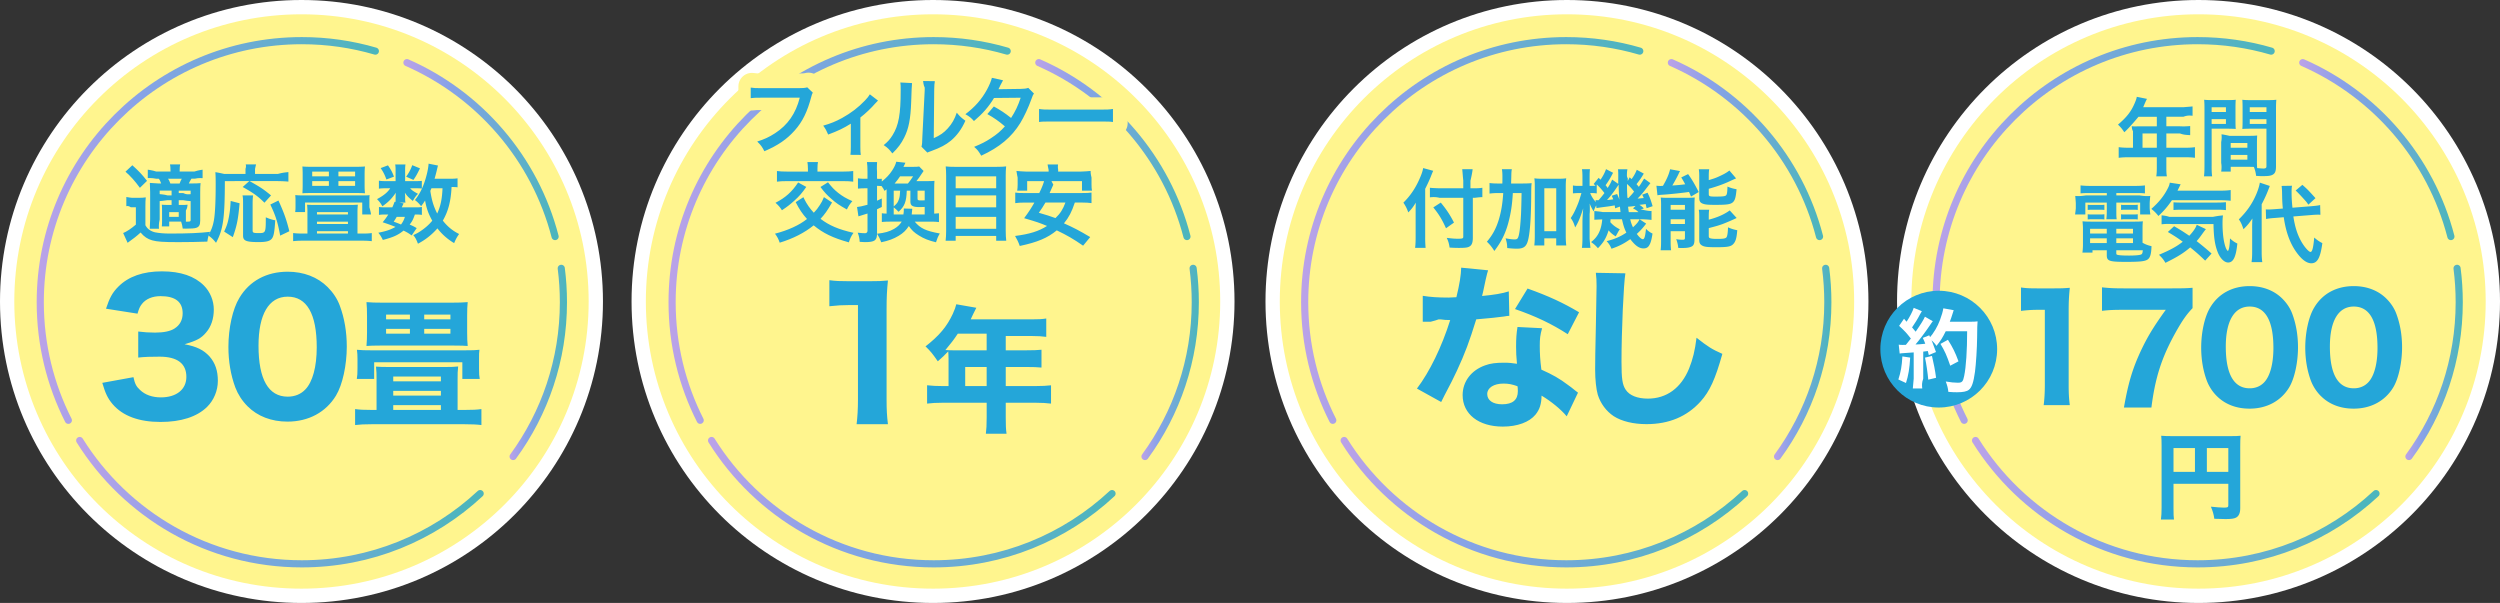
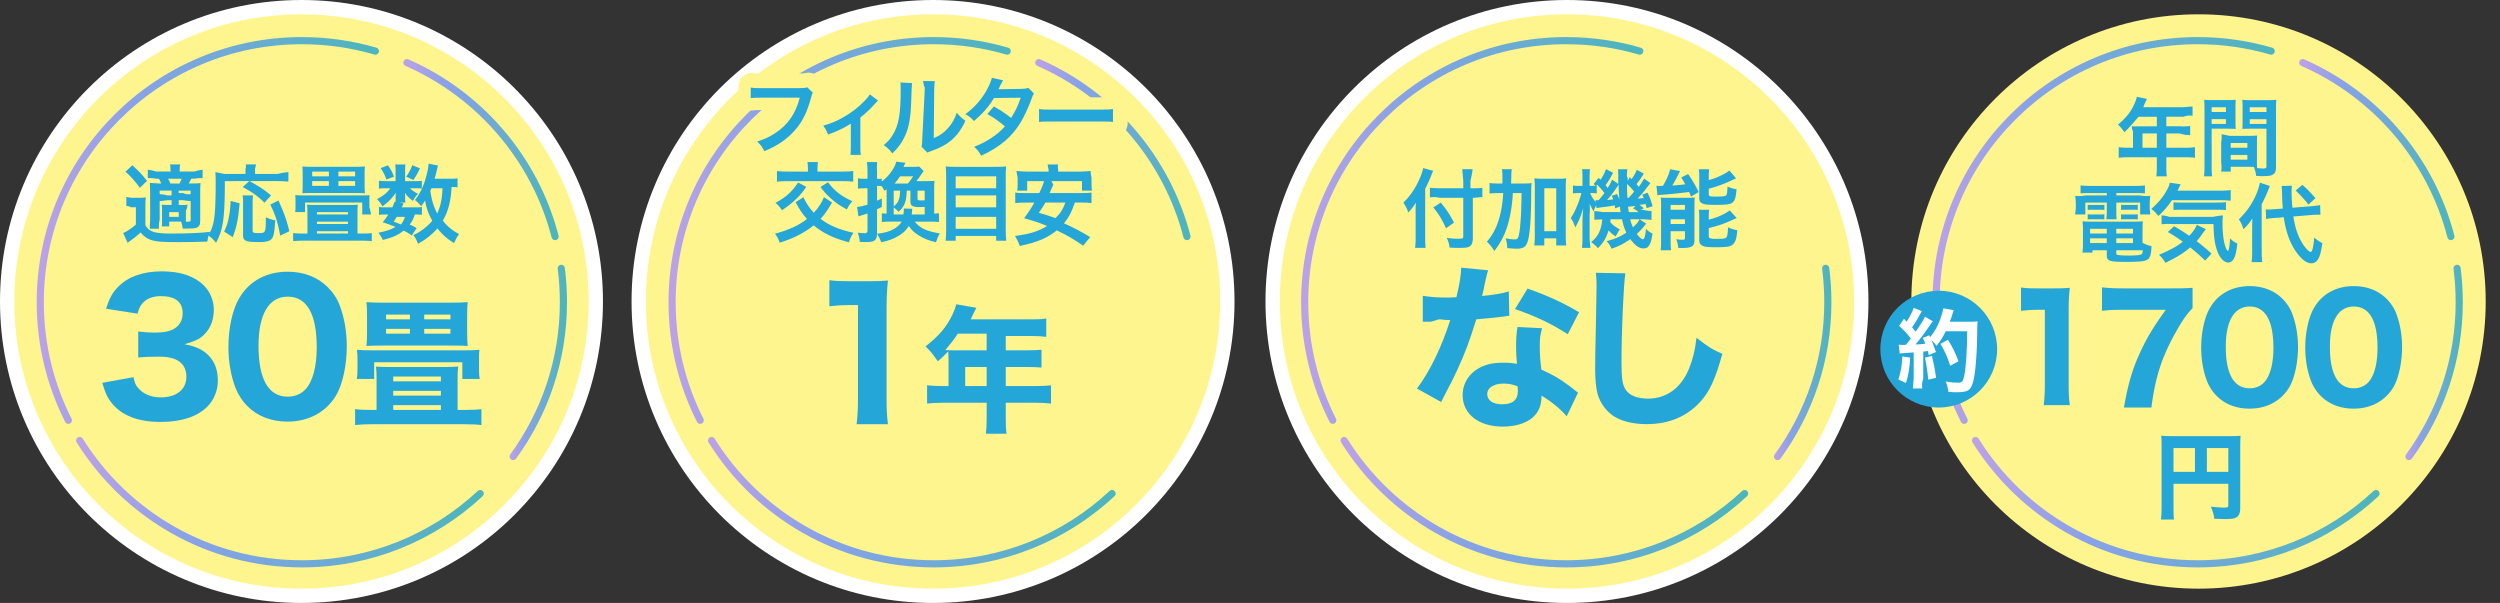
<svg xmlns="http://www.w3.org/2000/svg" xmlns:xlink="http://www.w3.org/1999/xlink" viewBox="0 0 1049 253">
  <rect x="0" y="0" width="1049" height="253" fill="#333333" stroke="none" />
  <defs>
    <linearGradient id="a" x1="169.25" x2="234.42" y1="62.76" y2="62.76" gradientUnits="userSpaceOnUse">
      <stop offset="0" stop-color="#bca2e8" />
      <stop offset=".28" stop-color="#89a2e8" />
      <stop offset=".97" stop-color="#4cb5bd" />
    </linearGradient>
    <linearGradient xlink:href="#a" id="b" x1="213.8" x2="237.91" y1="152.07" y2="152.07" />
    <linearGradient xlink:href="#a" id="c" x1="31.95" x2="202.98" y1="210.71" y2="210.71" />
    <linearGradient xlink:href="#a" id="d" x1="15.39" x2="159" y1="96.71" y2="96.71" />
    <linearGradient xlink:href="#a" id="e" x1="434.38" x2="499.55" />
    <linearGradient xlink:href="#a" id="f" x1="478.93" x2="503.04" y1="152.07" y2="152.07" />
    <linearGradient xlink:href="#a" id="g" x1="297.08" x2="468.11" y1="210.71" y2="210.71" />
    <linearGradient xlink:href="#a" id="h" x1="280.52" x2="424.13" y1="96.71" y2="96.71" />
    <linearGradient xlink:href="#a" id="i" x1="699.81" x2="764.98" />
    <linearGradient xlink:href="#a" id="m" x1="744.35" x2="768.47" y1="152.07" y2="152.07" />
    <linearGradient xlink:href="#a" id="n" x1="562.51" x2="733.54" y1="210.71" y2="210.71" />
    <linearGradient xlink:href="#a" id="o" x1="545.94" x2="689.56" y1="96.71" y2="96.71" />
    <linearGradient xlink:href="#a" id="p" x1="964.73" x2="1029.91" />
    <linearGradient xlink:href="#a" id="q" x1="1009.28" x2="1033.4" y1="152.07" y2="152.07" />
    <linearGradient xlink:href="#a" id="r" x1="827.44" x2="998.47" y1="210.71" y2="210.71" />
    <linearGradient xlink:href="#a" id="s" x1="810.87" x2="954.48" y1="96.71" y2="96.71" />
  </defs>
  <circle cx="126.5" cy="126.5" r="126.5" fill="#fff" />
  <circle cx="126.5" cy="126.5" r="120.5" fill="#fff58e" />
  <path fill="none" stroke="url(#a)" stroke-linecap="round" stroke-linejoin="round" stroke-width="3" d="M170.75 26.28c30.47 13.38 53.7 40.21 62.17 72.98" />
  <path fill="none" stroke="url(#b)" stroke-linecap="round" stroke-linejoin="round" stroke-width="3" d="M235.5 112.59c.6 4.66.91 9.41.91 14.23 0 24.21-7.84 46.59-21.11 64.74" />
  <path fill="none" stroke="url(#c)" stroke-linecap="round" stroke-linejoin="round" stroke-width="3" d="M201.48 207.11c-19.61 18.28-45.91 29.47-74.84 29.47-39.32 0-73.81-20.68-93.2-51.75" />
  <path fill="none" stroke="url(#d)" stroke-linecap="round" stroke-linejoin="round" stroke-width="3" d="M28.68 176.36c-7.54-14.88-11.79-31.72-11.79-49.54 0-60.62 49.14-109.76 109.76-109.76 10.71 0 21.06 1.53 30.85 4.39" />
  <circle cx="391.5" cy="126.5" r="126.5" fill="#fff" />
  <circle cx="391.5" cy="126.5" r="120.5" fill="#fff58e" />
  <path fill="none" stroke="url(#e)" stroke-linecap="round" stroke-linejoin="round" stroke-width="3" d="M435.88 26.28c30.47 13.38 53.7 40.21 62.17 72.98" />
-   <path fill="none" stroke="url(#f)" stroke-linecap="round" stroke-linejoin="round" stroke-width="3" d="M500.63 112.59c.6 4.66.91 9.41.91 14.23 0 24.21-7.84 46.59-21.11 64.74" />
  <path fill="none" stroke="url(#g)" stroke-linecap="round" stroke-linejoin="round" stroke-width="3" d="M466.61 207.11c-19.61 18.28-45.91 29.47-74.84 29.47-39.32 0-73.81-20.68-93.2-51.75" />
  <path fill="none" stroke="url(#h)" stroke-linecap="round" stroke-linejoin="round" stroke-width="3" d="M293.8 176.36c-7.54-14.88-11.79-31.72-11.79-49.54 0-60.62 49.14-109.76 109.76-109.76 10.71 0 21.06 1.53 30.85 4.39" />
  <circle cx="657.5" cy="126.5" r="126.5" fill="#fff" />
  <circle cx="657.5" cy="126.5" r="120.5" fill="#fff58e" />
-   <path fill="none" stroke="url(#i)" stroke-linecap="round" stroke-linejoin="round" stroke-width="3" d="M701.31 26.28c30.47 13.38 53.7 40.21 62.17 72.98" />
  <path fill="none" stroke="url(#m)" stroke-linecap="round" stroke-linejoin="round" stroke-width="3" d="M766.05 112.59c.6 4.66.91 9.41.91 14.23 0 24.21-7.84 46.59-21.11 64.74" />
  <path fill="none" stroke="url(#n)" stroke-linecap="round" stroke-linejoin="round" stroke-width="3" d="M732.04 207.11c-19.61 18.28-45.91 29.47-74.84 29.47-39.32 0-73.81-20.68-93.2-51.75" />
  <path fill="none" stroke="url(#o)" stroke-linecap="round" stroke-linejoin="round" stroke-width="3" d="M559.23 176.36c-7.54-14.88-11.79-31.72-11.79-49.54 0-60.62 49.14-109.76 109.76-109.76 10.71 0 21.06 1.53 30.85 4.39" />
-   <circle cx="922.5" cy="126.5" r="126.5" fill="#fff" />
  <circle cx="922.5" cy="126.5" r="120.5" fill="#fff58e" />
  <path fill="none" stroke="url(#p)" stroke-linecap="round" stroke-linejoin="round" stroke-width="3" d="M966.23 26.28c30.47 13.38 53.7 40.21 62.17 72.98" />
  <path fill="none" stroke="url(#q)" stroke-linecap="round" stroke-linejoin="round" stroke-width="3" d="M1030.98 112.59c.6 4.66.91 9.41.91 14.23 0 24.21-7.84 46.59-21.11 64.74" />
  <path fill="none" stroke="url(#r)" stroke-linecap="round" stroke-linejoin="round" stroke-width="3" d="M996.97 207.11c-19.61 18.28-45.91 29.47-74.84 29.47-39.32 0-73.81-20.68-93.2-51.75" />
  <path fill="none" stroke="url(#s)" stroke-linecap="round" stroke-linejoin="round" stroke-width="3" d="M824.16 176.36c-7.54-14.88-11.79-31.72-11.79-49.54 0-60.62 49.14-109.76 109.76-109.76 10.71 0 21.06 1.53 30.85 4.39" />
  <path fill="#24a6d9" d="M912 213.14c0 2.51.04 3.89.2 4.86h-5.48c.2-1.47.28-2.82.28-4.97v-26.21c0-1.75-.04-2.82-.16-3.98 1.39.12 2.51.16 4.77.16h24.11c2.31 0 3.41-.04 4.43-.16-.11 1.2-.15 2.28-.15 4.68v25.76c0 2.04-.61 3.32-1.78 3.92-.8.44-2.12.6-4.39.6-1.25 0-2.99-.04-4.7-.12-.27-1.88-.64-3.16-1.44-5.08 2.24.24 4.43.4 5.42.4 1.59 0 1.89-.16 1.89-.96V203h-23zm9-25.14h-9v10h9zm14 10v-10h-9v10z" />
  <path fill="#24a6d9" stroke="#fff58e" stroke-linecap="round" stroke-linejoin="round" stroke-width="11.34" d="M341.55 38.38c-.31.58-.41.82-.58 1.54-1.71 6.53-3.73 10.63-7.01 14.32-3.35 3.76-7.01 6.26-12.72 8.72-.96-1.85-1.4-2.5-3.01-4.07 3.01-.96 4.96-1.85 7.49-3.49 5.33-3.45 8.68-8.27 10.36-14.91h-16.27c-2.29 0-3.08.03-4.31.2v-4.44c1.33.2 2.05.24 4.38.24h15.69c1.91 0 2.6-.07 3.66-.34l2.33 2.22Zm27.35 3.33q-.47.4-1.14 1.19c-1.68 1.94-4.13 4.28-6.25 5.9v12.24c0 1.66.03 2.56.17 3.46l-4.34-.04c.13-1.04.17-1.73.17-3.42v-9.65c-3.03 1.91-5.45 3.06-9.51 4.57-.71-1.66-1.01-2.27-2.08-3.74 3.16-.9 5.21-1.73 7.97-3.24 3.76-2.09 6.72-4.36 9.55-7.31 1.11-1.19 1.51-1.69 2.05-2.59l3.43 2.63Zm13.79-6.84q-.14 1.01-.36 8.06c-.25 7.02-1.04 11.09-2.92 14.79-1.22 2.48-2.59 4.32-4.97 6.66-1.4-1.8-1.94-2.34-3.64-3.49 1.76-1.44 2.63-2.41 3.71-4.14 2.59-4.14 3.42-8.78 3.42-18.86 0-1.98 0-2.3-.14-3.28l4.9.25Zm9.08-.3c-.19 1.04-.23 1.66-.27 3.42l-.19 20.48c2.69-1.19 4.23-2.27 5.88-4.1 1.77-1.94 2.89-3.92 3.77-6.59 1.35 1.62 1.85 2.09 3.62 3.38-1.58 3.56-3.58 6.26-6.12 8.39-2.19 1.76-4.19 2.84-8.19 4.32-.85.29-1.15.43-1.65.65l-2.46-2.45c.27-1.04.31-1.84.35-3.82l1-20.44v-1.08c-.03-.9-.17-2.24-.17-2.24l4.44.07Zm42.1 5.2c-.47.61-.54.76-1.12 2.41-1.15 3.28-3.13 7.49-4.61 9.9-3.67 5.98-8.75 10.22-16.41 13.75-1.15-1.94-1.62-2.56-2.99-3.71 3.06-1.26 4.86-2.16 7.02-3.6 2.55-1.66 4.07-2.95 5.9-5-2.52-2.16-4.68-3.67-7.38-5.15l2.74-3.2c3.02 1.69 4.54 2.7 7.23 4.82 1.69-2.59 2.92-5.11 4.03-8.49l-11.19.11c-2.23 3.71-4.79 6.62-8.42 9.68-1.19-1.33-1.73-1.8-3.6-2.88 3.96-2.95 6.84-6.23 9.04-10.26 1.04-1.91 1.76-3.67 2.09-5l4.68 1.04q-.4.65-1.08 2.02c-.43.97-.68 1.4-.86 1.73q.58-.07 9.36-.14c1.48-.04 2.23-.11 3.17-.43l2.41 2.41Zm2.63 6.45c1.59.24 2.28.28 5.86.28h19.28c3.58 0 4.27-.04 5.86-.28v5.47c-1.45-.2-1.85-.2-5.9-.2h-19.21c-4.05 0-4.45 0-5.9.2v-5.47Zm-87.38 38.76c-2.12 3.64-2.99 4.82-4.82 6.84 3.63 2.77 7.56 4.46 13.82 5.87-1.01 1.48-1.33 2.16-1.94 4-6.73-1.87-10.76-3.82-14.76-7.13-3.82 3.1-8.6 5.54-14.25 7.27-.54-1.55-.97-2.41-1.98-3.78 5.47-1.4 10.26-3.6 13.43-6.16-1.94-2.16-3.2-4.03-4.75-7.06l3.24-2.09c.18.32.29.61.36.76 1.12 2.23 2.3 3.92 4 5.76 1.04-1.08 1.69-1.87 2.59-3.31.76-1.15.97-1.58 1.66-3.24l3.42 2.27Zm-10.8-6.55c-1.8 2.59-2.95 3.89-4.93 5.69-1.73 1.58-3.1 2.66-5.29 4.1-.76-1.22-1.44-2.02-2.7-3.13 4.25-2.2 6.91-4.61 9.5-8.53zm1.18-7.24c0-.97-.07-1.87-.21-2.69h4.43c-.14.67-.21 1.57-.21 2.69v1.31h9.53c2.02 0 3.43-.08 4.47-.24v4.47c-.83-.16-2.63-.24-4.55-.24h-22.94c-2.2 0-3.39.08-4.51.24v-4.47c1.05.16 2.45.24 4.51.24h9.49v-1.31Zm7.93 5.29c1.69 2.16 2.56 3.06 4.25 4.43 1.91 1.48 3.17 2.23 5.97 3.49-1.01 1.15-1.62 2.05-2.3 3.49-3.1-1.73-4.5-2.66-6.48-4.43-1.8-1.55-2.77-2.59-4.61-5zm35.89 17.02c2.33 2.82 4.67 3.91 10.52 4.97-.81 1.39-1.15 2.23-1.59 3.69-3.04-.73-5.04-1.5-7.18-2.85-1.96-1.21-3.04-2.23-4.22-3.95-1.15 1.76-2.33 2.92-4.26 4.09-2.22 1.32-4.22 2.05-7.33 2.71-.48-1.35-.89-2.23-1.74-3.58 3.26-.37 5.18-.91 7.15-2.05 1.44-.84 2.44-1.79 3.18-3.03h-5.12c-1.43 0-2.11.04-3.21.15v-3.67c.64.11.93.11 2 .15v-10.2l-.86.66c-.43-.88-.64-1.17-1.25-2.02-.43-.04-.93-.07-1.36-.07h-.54v5.72c1.1-.29 1.54-.47 2-.94v3.56c-.54.5-2 .97-2 .97v10.08c0 3.01-.95 3.7-5.1 3.7-.61 0-1.07-.04-2.17-.11-.11-1.56-.3-2.4-.84-3.85 1.33.16 2.17.23 3.15.23.53 0 .96-.44.96-.97v-7.7s-2.31.9-3 1.19l-.54-3.92c1.08-.11 1.94-.32 3.54-.94V78.5h-.76c-.76.11-2.24.25-2.24.25v-3.44c.96.15 1.65.19 2.62.19h1.38v-3.08c0-1.86-.08-2.85-.23-3.92h3.76s-.18 1.9-.53 3.66v3.34h.71c.72-.38 1.29-.49 1.29-.49v1.67c1.84-1.46 3.26-2.95 4.33-4.61.9-1.39 1.49-2.6 1.73-3.71l3.85.42q-.17.35-.52 1.14c-.07.14-.17.31-.31.59h4.09c1.21 0 1.84-.03 2.53-.14l1.84 1.87c-.28.35-.45.62-.87 1.28-.62.97-1.39 2.05-2.15 2.98h4.4c1.55 0 2.29-.04 3.18-.11-.07.95-.11 1.86-.11 3.55v10.2c.96-.04 1.41-.07 2-.15v3.69c-1-.15-1.96-.18-3.59-.18zm-3.75-4c.17-1.1.17-1.17.17-2.51l3.55.11q-.14 1.34-.24 2.4h5.45v-3.17c-1.19.04-1.83.07-1.97.07-3.13 0-4.03-.54-4.03-2.3v-4.6h-1.52c-.17 4.73-.93 6.61-3.45 8.87-.76-.81-1.24-1.27-2.03-1.87v3zm-4.07-10v6.62c1.3-1.12 1.73-1.66 2.12-2.84.4-1.04.5-1.87.58-3.78zm5.46-3c.61-.69 1.48-1.88 2.17-3h-5.46c-.76 1.12-1.34 1.88-2.28 3zm7.54 3h-3v3.24c0 .79.16.86 1.64.86.31 0 .62 0 1.36-.04v-4.07Zm30.34-9c1.69 0 2.77-.04 3.84-.18-.14 1.42-.18 2.41-.18 3.65v23.24c0 1.81.07 3.05.22 4.29h-4.22v-2h-17v2h-4.22c.14-1.2.22-2.44.22-4V74.12c0-1.38-.07-2.62-.18-3.79 1.19.14 2.33.18 4.02.18h17.49Zm-.34 8v-5h-17v5zm-17 9h17v-5h-17zm0 8h17v-5h-17zm50-10c-1.33 3.96-2.48 6.16-4.56 8.71 4.2 1.88 6.39 3.02 11.01 5.77l-2.98 3.61c-4.05-2.82-6.71-4.35-11.05-6.43-3.84 3.18-8.11 4.98-15.53 6.55-.54-1.57-1.08-2.71-1.97-4.2 6.1-.78 9.9-1.96 13.42-4.2-3.34-1.37-3.98-1.61-9.61-3.26 2.12-2.86 2.94-4.16 4.3-6.55h-4.12c-1.76 0-2.87.08-3.91.24v-4.43c1.04.16 1.87.2 3.91.2h6.17c1.22-2.51 1.79-4.04 2.15-5.53l2.94.48.81 1.52c-.63 1.39-.53 1.15-1.56 3.52h13.63c2.08 0 2.94-.04 3.95-.2v4.43c-1.11-.16-2.19-.24-3.95-.24h-3.05Zm-12-14.2c.24-1.08.06-2.8.06-2.8h4.39s-.18 1.68-.45 2.76v.24h9.99c1.76.41 2.92.38 4.14.23-.11.94-.13 2.77-.13 2.77v2.53c0 .97.04 1.7.19 2.47h-4.19v-4h-23v4h-4.19c.12-.77.19-1.47.19-2.47V74.5s.1-1.84 0-2.77c1.22.14 2.34.18 4.14-.23h8.87v-.2Zm-.84 14.2c-1.04 1.76-1.44 2.41-2.77 4.28 3.56 1.04 4.43 1.3 6.98 2.23 2.05-1.94 3.13-3.67 4.18-6.52h-8.39Z" />
  <path fill="#24a6d9" d="M341.05 38.88c-.31.58-.41.82-.58 1.54-1.71 6.53-3.73 10.63-7.01 14.32-3.35 3.76-7.01 6.26-12.72 8.72-.96-1.85-1.4-2.5-3.01-4.07 3.01-.96 4.96-1.85 7.49-3.49 5.33-3.45 8.68-8.27 10.36-14.91h-16.27c-2.29 0-3.08.03-4.31.2v-4.44c1.33.2 2.05.24 4.38.24h15.69c1.91 0 2.6-.07 3.66-.34l2.33 2.22Zm27.35 3.33q-.47.4-1.14 1.19c-1.68 1.94-4.13 4.28-6.25 5.9v12.24c0 1.66.03 2.56.17 3.46l-4.34-.04c.13-1.04.17-1.73.17-3.42v-9.65c-3.03 1.91-5.45 3.06-9.51 4.57-.71-1.66-1.01-2.27-2.08-3.74 3.16-.9 5.21-1.73 7.97-3.24 3.76-2.09 6.72-4.36 9.55-7.31 1.11-1.19 1.51-1.69 2.05-2.59l3.43 2.63Zm14.29-7.34q-.14 1.01-.36 8.06c-.25 7.02-1.04 11.09-2.92 14.79-1.22 2.48-2.59 4.32-4.97 6.66-1.4-1.8-1.94-2.34-3.64-3.49 1.76-1.44 2.63-2.41 3.71-4.14 2.59-4.14 3.42-8.78 3.42-18.86 0-1.98 0-2.3-.14-3.28l4.9.25Zm9.58-.8c-.19 1.04-.23 1.66-.27 3.42l-.19 20.48c2.69-1.19 4.23-2.27 5.88-4.1 1.77-1.94 2.89-3.92 3.77-6.59 1.35 1.62 1.85 2.09 3.62 3.38-1.58 3.56-3.58 6.26-6.12 8.39-2.19 1.76-4.19 2.84-8.19 4.32-.85.29-1.15.43-1.65.65l-2.46-2.45c.27-1.04.31-1.84.35-3.82l1-19.94v-1.08c-.53-.9-.67-2.74-.67-2.74l4.94.07Zm41.6 5.2c-.47.61-.54.76-1.12 2.41-1.15 3.28-3.13 7.49-4.61 9.9-3.67 5.98-8.75 10.22-16.41 13.75-1.15-1.94-1.62-2.56-2.99-3.71 3.06-1.26 4.86-2.16 7.02-3.6 2.55-1.66 4.07-2.95 5.9-5-2.52-2.16-4.68-3.67-7.38-5.15l2.74-3.2c3.02 1.69 4.54 2.7 7.23 4.82 1.69-2.59 2.92-5.11 4.03-8.49l-11.19.11c-2.23 3.71-4.79 6.62-8.42 9.68-1.19-1.33-1.73-1.8-3.6-2.88 3.96-2.95 6.84-6.23 9.04-10.26 1.04-1.91 1.76-3.67 2.09-5l4.68 1.04q-.4.65-1.08 2.02c-.43.97-.68 1.4-.86 1.73q.58-.07 9.36-.14c1.48-.04 2.23-.11 3.17-.43l2.41 2.41Zm2.13 6.45c1.59.24 2.28.28 5.86.28h19.28c3.58 0 4.27-.04 5.86-.28v5.47c-1.45-.2-1.85-.2-5.9-.2h-19.21c-4.05 0-4.45 0-5.9.2v-5.47Zm-86.88 39.26c-2.12 3.64-2.99 4.82-4.82 6.84 3.63 2.77 7.56 4.46 13.82 5.87-1.01 1.48-1.33 2.16-1.94 4-6.73-1.87-10.76-3.82-14.76-7.13-3.82 3.1-8.6 5.54-14.25 7.27-.54-1.55-.97-2.41-1.98-3.78 5.47-1.4 10.26-3.6 13.43-6.16-1.94-2.16-3.2-4.03-4.75-7.06l3.24-2.09c.18.32.29.61.36.76 1.12 2.23 2.3 3.92 4 5.76 1.04-1.08 1.69-1.87 2.59-3.31.76-1.15.97-1.58 1.66-3.24l3.42 2.27Zm-10.8-6.55c-1.8 2.59-2.95 3.89-4.93 5.69-1.73 1.58-3.1 2.66-5.29 4.1-.76-1.22-1.44-2.02-2.7-3.13 4.25-2.2 6.91-4.61 9.5-8.53zm.68-7.74c0-.97-.07-1.87-.21-2.69h4.43c-.14.67-.21 1.57-.21 2.69V72h10.53c2.02 0 3.43-.08 4.47-.24v4.47c-.83-.16-2.63-.24-4.55-.24h-22.94c-2.2 0-3.39.08-4.51.24v-4.47c1.05.16 2.45.24 4.51.24h8.49v-1.31Zm8.43 5.79c1.69 2.16 2.56 3.06 4.25 4.43 1.91 1.48 3.17 2.23 5.97 3.49-1.01 1.15-1.62 2.05-2.3 3.49-3.1-1.73-4.5-2.66-6.48-4.43-1.8-1.55-2.77-2.59-4.61-5zM383.82 93c2.33 2.82 4.67 3.91 10.52 4.97-.81 1.39-1.15 2.23-1.59 3.69-3.04-.73-5.04-1.5-7.18-2.85-1.96-1.21-3.04-2.23-4.22-3.95-1.15 1.76-2.33 2.92-4.26 4.09-2.22 1.32-4.22 2.05-7.33 2.71-.48-1.35-.89-2.23-1.74-3.58 3.26-.37 5.18-.91 7.15-2.05 1.44-.84 2.44-1.79 3.18-3.03h-5.12c-1.43 0-2.11.04-3.21.15v-3.67c.64.11.93.11 2 .15v-10.2l-.86.66c-.43-.88-.64-1.17-1.25-2.02-.43-.04-.93-.07-1.36-.07h-.54v6.22c.6-.29 1.04-.47 2-.94v3.56c-1.04.5-2 .97-2 .97v10.08c0 3.01-.95 3.7-5.1 3.7-.61 0-1.07-.04-2.17-.11-.11-1.56-.3-2.4-.84-3.85 1.33.16 2.17.23 3.15.23.53 0 .96-.44.96-.97v-7.3q-3.08.9-3.81 1.19l-.58-3.92c1.15-.11 2.08-.32 4.38-.94v-6.91h-1.42c-.81 0-1.58.04-2.58.14v-4.33c.96.15 1.65.19 2.62.19H364v-3.08c0-1.86-.08-2.85-.23-3.92h4.26s-.18 2.4-.03 4.16v2.84h.21c.72.12 1.79 0 1.79 0v1.17c1.84-1.46 3.26-2.95 4.33-4.61.9-1.39 1.49-2.6 1.73-3.71l3.85.42q-.17.35-.52 1.14c-.07.14-.17.31-.31.59h4.09c1.21 0 1.84-.03 2.53-.14l1.84 1.87c-.28.35-.45.62-.87 1.28-.62.97-1.39 2.05-2.15 2.98h4.4c1.55 0 2.29-.04 3.18-.11-.07.95-.11 1.86-.11 3.55v10.2c.96-.04 1.41-.07 2-.15v3.69c-1-.15-1.96-.18-3.59-.18h-6.59Zm-4.75-3c.17-1.1.17-1.17.17-2.51l3.55.11q-.14 1.34-.24 2.4H388v-3.17c-1.19.04-1.83.07-1.97.07-3.13 0-4.03-.54-4.03-2.3V80h-1.52c-.17 4.73-.93 6.61-3.45 8.87-.76-.81-1.24-1.27-2.03-1.87v3zM375 80v6.62c1.3-1.12 1.73-1.66 2.12-2.84.4-1.04.5-1.87.58-3.78zm5.96-3c.61-.69 1.48-1.88 2.17-3h-5.46c-.76 1.12-1.34 1.88-2.28 3zm7.04 3h-3v3.24c0 .79.16.86 1.64.86.31 0 .62 0 1.36-.04v-4.07Zm30.34-10c1.69 0 2.77-.04 3.84-.18-.14 1.42-.18 2.41-.18 3.65v23.24c0 1.81.07 3.05.22 4.29H418v-2h-17v2h-4.22c.14-1.2.22-2.44.22-4V73.62c0-1.38-.07-2.62-.18-3.79 1.19.14 2.33.18 4.02.18h17.49Zm-.34 9v-5h-17v5zm-17 8h17v-5h-17zm0 9h17v-5h-17zm50-11c-1.33 3.96-2.48 6.16-4.56 8.71 4.2 1.88 6.39 3.02 11.01 5.77l-2.98 3.61c-4.05-2.82-6.71-4.35-11.05-6.43-3.84 3.18-8.11 4.98-15.53 6.55-.54-1.57-1.08-2.71-1.97-4.2 6.1-.78 9.9-1.96 13.42-4.2-3.34-1.37-3.98-1.61-9.61-3.26 2.12-2.86 2.94-4.16 4.3-6.55h-4.12c-1.76 0-2.87.08-3.91.24v-4.43c1.04.16 1.87.2 3.91.2h6.17c1.22-2.51 1.79-4.04 2.15-5.53l2.94.48.81 1.52c-.63 1.39-.53 1.15-1.56 3.52h13.63c2.08 0 2.94-.04 3.95-.2v4.43c-1.11-.16-2.19-.24-3.95-.24H451Zm-11-13.7c-.26-1.08-.44-2.3-.44-2.3h4.39s-.18 1.18.05 2.26V72h9.49c1.76-.09 2.92-.12 4.14-.27-.11.94.37 2.77.37 2.77v3.03c0 .97.04 1.7.19 2.47H454v-4h-23v4h-4.19c.12-.77.19-1.47.19-2.47V74.5s-.4-1.84-.51-2.77c1.22.14 2.34.18 4.14.27H440zM438.66 85c-1.04 1.76-1.44 2.41-2.77 4.28 3.56 1.04 4.43 1.3 6.98 2.23 2.05-1.94 3.13-3.67 4.18-6.52h-8.39ZM56 158.27c.59 2.75 1.19 3.94 2.75 5.35 2.15 2.08 5.2 3.12 8.76 3.12 6.54 0 10.69-3.34 10.69-8.61 0-5.57-3.79-8.47-11.21-8.47-3.71 0-6.24.07-8.99.37v-10.92c2.23.3 4.75.45 7.05.45 3.64 0 6.46-.59 8.17-1.71 2.23-1.41 3.42-3.56 3.42-6.39 0-4.83-3.12-7.2-9.28-7.2-3.42 0-6.16 1.19-7.8 3.27-.89 1.11-1.26 2.01-1.86 4.08l-13.22-2.08c1.49-4.53 2.67-6.76 5.2-9.28 4.23-4.23 10.32-6.39 18.27-6.39s13.74 2.08 17.6 5.94c2.6 2.6 4.16 6.31 4.16 10.1s-1.11 7.2-3.27 9.65c-2 2.38-3.94 3.42-8.99 4.9 5.12.97 7.95 2.38 10.47 5.12 2.38 2.75 3.49 5.94 3.49 10.25 0 4.08-1.71 8.17-4.53 10.92-4.23 4.16-10.92 6.31-19.53 6.31-9.06 0-15.89-2.52-20.12-7.5-2.08-2.45-3.04-4.6-4.31-8.91l13.07-2.38Zm47.86 12.18c-2.3-2.3-4.01-4.98-5.12-7.87-1.93-5.2-2.9-10.99-2.9-17.01 0-7.87 1.78-15.97 4.6-20.57 4.23-7.13 11.44-10.99 20.27-10.99 6.68 0 12.55 2.23 16.78 6.46 2.3 2.3 4.08 4.98 5.12 7.87 1.93 5.2 2.9 10.99 2.9 17.08 0 7.8-1.78 16.04-4.53 20.57-4.23 6.98-11.51 10.92-20.35 10.92-6.76 0-12.55-2.23-16.78-6.46Zm4.61-25.4c0 14.11 4.16 21.39 12.25 21.39 2.97 0 5.5-1.04 7.35-2.97 3.12-3.19 4.83-9.58 4.83-17.75 0-14.04-4.16-21.24-12.18-21.24s-12.25 7.58-12.25 20.57m87 26.95c2.87 0 4.53-.06 6.53-.35v6.7c-1.78-.23-4.13-.35-7.51-.35h-38.16c-3.27 0-5.5.12-7.33.35v-6.7c2.06.29 3.72.35 6.53.35H158v-12.94c0-2.31 0-2.81-.23-5.23 1.49.11 2.76.17 5.69.17h23.09c2.93 0 4.02-.06 5.69-.23-.23 2.19-.23 2.87-.23 5.29V172h3.47Zm-45.76-13c.23-1.33.29-2.37.29-4.34v-4.18c0-1.54-.06-2.23-.23-3.71 1.95.17 3.21.23 6.53.23h38.28c3.95 0 5.04-.06 6.59-.23-.17 1.31-.17 1.71-.17 3.83v4.25c0 1.88.06 3.02.29 4.15H194v-7h-37v7zm4.29-26.33c0-2.55-.06-4.11-.23-5.9 1.73.17 3.93.23 6.59.23h29.29c2.66 0 4.85-.06 6.59-.23-.17 1.62-.23 3.18-.23 5.9v6.71c0 2.55.06 3.88.23 5.79-1.44-.12-2.95-.17-5.55-.17h-31.37c-2.6 0-4.1.06-5.55.17.17-2.14.23-3.41.23-5.79zm8 1.33h10v-2h-10zm0 6h10v-2h-10zm23 18h-20v2h20zm-20 8h20v-2h-20zm0 6h20v-2h-20zm13-40v2h11v-2zm0 6v2h11v-2zm446.41-24.58q-.3.74-1.04 4.01c-.15.67-.52 2.3-1.04 4.9q-.3 1.11-.45 1.86c4.83-.45 8.54-1.04 11.21-1.93l.22 10.25c-.82.07-1.11.07-2.3.3-2.6.37-5.64.67-11.58 1.19-2.9 9.36-4.68 14.18-8.1 21.54-1.71 3.64-2.38 4.98-5.2 10.32q-.97 1.86-1.41 2.82l-10.17-5.64c5.35-7.06 10.4-17.45 13.96-28.74q-2.23 0-4.01-.29h-.89q-.82.36-3.34 1h-3.28v-10.89c3.13.52 6.4.74 10.85.74.45 0 1.86-.07 3.27-.15 1.34-5.57 1.93-9.21 2.01-12.4zm32.98 61.27c-2.3-2.82-6.46-6.24-10.55-8.69-.07 3.49-.74 5.72-2.52 7.95-2.6 3.19-7.65 5.05-13.74 5.05-10.17 0-16.86-5.27-16.86-13.22 0-5.64 3.56-10.4 9.43-12.48 2.23-.82 4.53-1.11 7.95-1.11 2.15 0 3.42.15 5.42.45-.3-2.97-.37-5.05-.37-7.2 0-3.34.15-5.5.59-8.24l10.32.52c-.82 2.97-.97 4.31-.97 7.35 0 3.34.15 5.94.67 10.03 4.68 2.08 7.58 3.71 11.21 6.46.96.67 1.63 1.19 2.9 2.23q.67.52 1.26.97l-4.75 9.95Zm-26.52-13.74c-4.08 0-6.83 1.78-6.83 4.38s2.3 4.31 6.24 4.31c4.46 0 6.61-1.86 6.61-5.5 0-.67-.07-2.08-.15-2.08-2.3-.82-3.79-1.11-5.87-1.11m26.96-20.72c-6.76-4.38-13.52-7.57-22.13-10.55l5.27-8.61c8.91 3.19 14.85 5.94 21.61 9.95zm24.18-25.55c-.74 4.38-1.63 24.21-1.63 37.06 0 7.2.37 9.73 1.78 11.81 1.56 2.38 4.9 3.71 9.28 3.71 7.87 0 13.96-4.46 17.3-12.62 1.56-3.94 2.45-7.43 3.12-12.92 4.83 3.79 6.46 4.83 10.84 6.76-2.97 10.62-5.27 15.67-9.13 19.98-5.72 6.31-13.22 9.51-22.72 9.51-5.5 0-10.4-1.19-13.74-3.34-3.12-2.08-5.5-5.27-6.68-8.99-.67-2.38-1.11-6.24-1.11-10.62 0-3.34.07-8.17.3-17.97.22-10.25.3-14.78.3-17.01 0-2.45-.07-3.49-.3-5.57l12.4.22ZM53 82.66c.41.14 2.39.34 2.39.34h2.87c1.14 0 1.98-.04 2.9-.18-.11 1.12-.15 2.02-.15 3.92v7.77c.57.97.99 1.44 1.64 1.91.8.54 1.64.9 2.48 1.08 1.71.32 3.7.5 6.17.5 7.66 0 12.61-.22 16.84-.72-.72 1.73-.84 2.12-1.14 4.1-3.77.14-7.96.22-12.15.22-6.44 0-8.95-.18-11.01-.76-1.91-.54-3.39-1.51-4.84-3.28-1.56 1.44-3.16 2.7-5.45 4.32l-1.87-4.1c1.41-.54 3.35-1.84 5.33-3.53v-7.27h-2.08c-.97-.63-1.55-.6-1.92-.45v-3.89Zm2.53-13.32c2.66 2.41 4 3.78 6.16 6.55l-2.99 2.92c-2.16-2.95-3.71-4.68-6.05-6.77zM71 93v2h-3.1c.07-.76.1-1.37.1-2.38v-4.36c0-1.12-.03-1.58-.1-2.38.59.07 1.14.11 2.41.11H72v-2h-1.71c-1.19.24-3.29.39-3.29.39v-2.92s2.07.14 3.29.53H72v-2h-5v12.13c-.42 1.66-.38 3.38-.27 3.87h-3.89c.07-.78.16-3.87.16-3.87V80.49s-.05-2.59-.12-3.74c1.04.07 1.91.11 3.74.24h1.01c-.36-1-.65-1.65-1.04-2h-1.08c-1.91-.4-3.5-.26-3.5-.26V71.2s1.88.22 3.57.79h5.98c-.04-1.83-.07-2.3-.22-3h4.25c-.14.7-.18 1.13-.22 3h6.16c1.69-.57 3.48-.79 3.48-.79v3.56s-1.75-.18-3.26.22h-1.44c-.36.46-1.08 2-1.08 2h1.3c1.67 0 2.56-.04 3.63-.14-.11 1.05-.15 1.89-.15 3.74v11.98c0 1.89-.48 2.69-1.78 3.07-.67.21-2.08.31-4.19.31-.22 0-.7 0-1.37-.03-.18-1.36-.3-1.71-.67-2.93h-5Zm4.37-16c.25-.71.54-1.43.9-2h-5.76q.43.46.97 2zM71 91h4v-2h-4zm7 .44V93h.73c1.07 0 1.27-.11 1.27-.75V80h-5v1h1.84c1.22.62 2.09.58 3.16.47v2.92c-1.18-.11-1.94-.14-3.16-.39H75v2h1.3c1.08 0 1.73-.03 2.41-.1-.07.68-.11 1.4-.71 2.41z" />
  <path fill="#24a6d9" d="M94.35 76c-.04 15.69-.68 20.27-3.71 25.88-1.15-1.44-1.87-2.12-3.24-3.1 1.33-2.34 1.87-3.78 2.34-6.26.5-2.7.76-7.96.76-15.23 0-2.59-.04-3.82-.14-5.04 1.19.14 3.74.74 3.74.74h8.91v-2.15c.27-.79.24-1.37.09-1.85h4.36c-.14.38-.45 1.89-.45 1.89v2.11h9.59c1.98-.56 3.2-.64 4.41-.78v4c-1.42-.14-2.54-.18-4.37-.22h-11.91c4.82 2.74 5.54 3.2 9 6.01l-2.77 3.06c-2.7-2.7-4.75-4.18-9.14-6.59l2.77-2.48H94.37Zm-.29 21.17c1.12-2.45 1.48-3.53 1.94-5.9.43-2.23.61-3.74.79-6.95l3.74.97c-.58 6.66-1.12 9.4-2.84 14.22zM106.19 82c-.11.83-.19 1.87-.19 3.38v11.3c0 .97.3 1.12 2.54 1.12 2.95 0 2.99-.14 2.99-6.62 1.49.65 2.69 1.04 3.96 1.26-.3 4.93-.63 6.73-1.46 7.74s-2.35 1.4-5.53 1.4c-5.2 0-6.51-.54-6.51-2.7V85.35c0-1.62-.04-2.48-.22-3.35h4.41Zm11.37 16.86c-1.01-5.54-1.91-8.42-4.14-13.03l3.42-1.69c2.38 5.26 3.35 7.99 4.57 12.89l-3.85 1.84Zm34.47-.86c1.7 0 2.71-.03 3.97-.21v3.41c-1.12-.14-2.42-.21-4.44-.21h-24.19c-1.95 0-3.32.07-4.37.21v-3.41c1.19.14 2.31.21 3.97.21H129v-8.9c0-1.33 0-1.44-.15-3.21.88.07 1.65.11 3.52.11h14.26c1.76 0 2.38-.04 3.52-.11-.11 1.41-.15 1.8-.15 3.21V98zm-28.18-9c.12-.75.15-1.3.15-2.24v-2.6c0-.94-.04-1.48-.11-2.3 1.1.11 1.88.14 3.9.14h23.35c2.45 0 3.01 0 3.97-.11-.11.72-.11 1.01-.11 2.3v2.78s.54 1.8.68 3.02H152v-5h-24v4h-4.15ZM127 73.41c0-1.44-.04-2.52-.11-3.56.99.11 2.27.14 3.91.14h18.39c1.65 0 2.89-.04 3.95-.14-.11 1.04-.15 1.94-.15 3.56v4.17c0 1.47.04 2.34.15 3.52-.95-.07-1.9-.11-3.47-.11h-19.38c-1.57 0-2.49.04-3.4.11.07-1.37.11-2.16.11-3.52zm4 .59h7v-2h-7zm0 4h7v-2h-7zm15 11h-13v1h13zm-13 5h13v-1h-13zm0 4h13v-1h-13zm9-26v2h7v-2zm0 4v2h7v-2zm32.59 0c1.13 0 1.96-.04 2.41-.11v3.22c-.56-.07-1.24-.11-2.39-.11h-2.51c.67.8 1.46 1.35 3.29 2.33-1.01 1.05-1.16 1.27-2.17 2.98-1.87-1.53-2.4-2.07-3.33-3.46.07.76.11 1.2.11 1.49v1.31c0 .47.04.91.15 1.35h-4.25c.07-.4.1-.8.1-1.2v-1.38c0-.33.03-.91.1-1.56-1.87 2.65-2.98 3.78-5.65 5.71-.76-1.35-1.14-1.85-2.25-3.02 2.77-1.49 4.4-2.8 5.54-4.55h-1.87c-1.25 0-2.11.04-2.88.18v-3.37c.79.15 1.59.19 2.9.19h4.1v-4.44c0-1.17-.03-1.81-.17-2.56h4.32c-.11.72-.15 1.35-.15 2.48V76h4.59Zm-1.88 22.77c-1.35-.96-1.85-1.25-3.38-2.01-2.29 1.88-4.44 2.84-8.69 3.92-.54-1.15-1.09-2.04-1.89-3.03 3.27-.63 5.2-1.29 7.2-2.44-1.82-.73-2.8-1.09-5.38-1.94 1.16-1.45 1.49-1.88 2.36-3.26h-1.05c-1.31 0-2.04.03-2.87.17v-3.33c.8.13 1.53.16 2.87.16h2.73c.36-.76.51-1.15.95-2.34l3.78.66c-.33.82-.47 1.06-.76 1.68h5.75c1.27 0 2-.03 2.69-.16v3.33c-.76-.13-1.38-.17-2.94-.17-.73 2.08-1.06 2.77-2.18 4.22 1.45.63 1.71.76 2.95 1.48l-2.11 3.07Zm-9.92-29.39c1.37 1.98 1.8 2.84 2.52 4.75l-3.17 1.19c-.72-2.02-1.3-3.13-2.41-4.79zM166.46 91c-.5.86-.61 1.04-1.26 2.02 1.51.54 1.98.72 3.06 1.19.76-1.01 1.26-1.94 1.62-3.2h-3.42Zm9.76-20.36c-1.37 2.77-1.62 3.2-2.74 4.86l-3.06-1.37c1.15-1.58 1.94-3.06 2.56-4.82zM192 78.6c-.72-.11-1.12-.11-2.52-.14-.29 5.98-1.4 10.19-3.67 14.11 1.94 2.48 4.03 4.21 6.84 5.62-.83 1.12-1.44 2.23-2.09 3.82-2.7-1.58-5.15-3.74-7.02-6.19-2.3 2.63-5.04 4.82-8.17 6.44-.72-1.87-1.04-2.45-1.94-3.6 1.55-.76 2.02-1.01 2.84-1.55 2.09-1.37 3.71-2.81 5.11-4.5-1.69-3.06-2.38-5.04-3.02-8.46-.65 1.01-.9 1.37-1.66 2.38-.79-1.04-1.58-1.84-2.59-2.59 2.23-2.81 3.74-6.01 4.86-10.37.47-1.69.83-3.85.86-4.9l3.96.79c-.14.43-.22.76-.5 1.98-.22.94-.54 2.16-.94 3.56h6.26c1.73 0 2.52-.04 3.38-.18v3.78Zm-10.96.4q-.29.65-.47 1.12c.58 3.85 1.33 6.41 2.88 9.47 1.4-3.02 2.05-6.08 2.23-10.58h-4.64ZM598 99.68c0 1.62.07 2.95.18 4.32h-4.4c.15-1.3.22-2.52.22-4.32V89.06c0-1.76 0-2.59.07-4.03-1.25 2.02-1.84 2.77-3.16 4.1-.55-1.58-1.1-2.7-2.05-4.1 2.86-2.81 5.03-5.98 6.79-10.01.88-1.98 1.28-3.2 1.51-4.5l4.22 1.15c-.26.54-.51 1.15-.88 2.09-.44 1.19-1.47 3.46-2.49 5.47v20.45Zm16-23.85c-.2-1.73-.27-3.2-.45-4.83h4.36c-.14 1.73-.91 4.83-.91 4.83V79h1.73c1.58 0 2.56-.08 3.27-.22v3.96c-.75-.07-3.16.26-3.16.26H618v16.81c0 1.87-.41 2.99-1.26 3.53-.81.54-1.82.68-4.56.68-1.33 0-2.33-.04-3.93-.14-.22-1.58-.48-2.52-1.19-4.07 2.11.25 3.26.36 4.56.36 2.07 0 2.37-.11 2.37-.9V83H604c-1.48-.4-3.06-.33-4.01-.19v-4.03c.88.14 3.83.22 3.83.22h10.17v-3.17Zm-9.45 9.18c2.48 3.02 3.85 5.11 5.54 8.39l-3.35 2.38c-1.73-3.82-2.99-5.87-5.33-8.75l3.13-2.02ZM638.41 77c1.98 0 3.08-.04 4.27-.15-.15 1.33-.15 1.41-.19 6.21-.08 7.96-.46 13.71-1.14 16.95-.69 3.35-1.79 4.34-4.91 4.34-.95 0-2.36-.08-4-.27-.08-1.87-.19-2.36-.69-4.08 1.45.27 2.86.46 3.73.46 1.07 0 1.41-.27 1.75-1.52.42-1.45.76-4.8.99-9.03q.15-3.35.23-8.91h-3.66c-.3 5.14-.88 8.76-1.94 12.65-1.22 4.46-2.9 7.81-5.83 11.66-1.03-1.68-1.87-2.7-3.12-3.89 2.4-2.82 3.92-5.64 5.07-9.49.95-3.24 1.49-6.36 1.79-10.93h-1.9c-1.64 0-2.74.08-3.85.23v-4.44c.94.14 2.01.21 3.82.21h1.56c.03-1.01.03-1.08.03-2.91 0-1.39-.07-2.22-.21-3.09h4.16c-.14.73-.17 1.14-.21 2.29q0 .66-.1 3.71h4.36Zm9.59 26h-4.21c.14-1.1.21-2.48.21-4.08V78.55c0-1.63-.03-2.55-.18-3.73 1.03.14 1.85.18 3.19.18h6.81c1.5 0 2.32-.04 3.36-.18-.15 1.18-.19 2.11-.19 3.75v20.46c0 1.71.08 2.82.22 3.96h-4.22v-3h-5v3Zm0-6h5V79h-5zm41.74-24.16c-1.15 1.91-1.66 2.66-3.06 4.43.43.47.5.58.97 1.12.76-1.04 1.08-1.58 2.23-3.46l2.63 1.91q-.76.94-2.52 3.24c-.97 1.22-1.76 2.12-2.88 3.24 1.08-.07 1.48-.11 2.59-.22-.21-.58-.32-.79-.65-1.4l2.27-.83c.9 1.87 1.29 2.84 2.12 5.65l-2.52.83c-.18-.79-.25-1.04-.4-1.73-.72.11-1.58.22-2.63.32.83.54.9.58 1.87 1.48l-1.37.58h.79s2.81.68 3.8.5v3.78c-1.1-.14-2.4-.22-3.8-.28h-1.22l2.77 1.83c-1.4 1.84-2.41 2.95-3.92 4.32 1.04 1.44 1.98 2.23 2.52 2.23.65 0 .97-1.01 1.33-4.36.86.9 1.73 1.51 2.74 1.98-.4 2.63-.79 4.03-1.48 5.08-.5.79-1.22 1.15-2.34 1.15-1.8 0-3.46-1.19-5.51-3.89-2.59 1.84-4.64 2.92-7.88 4.03-.61-1.37-.97-1.98-2.05-3.2 3.24-.79 5.54-1.76 8.28-3.56-.83-1.69-1.26-2.99-1.84-5.61h-4.79c-.04.64-.04.78-.11 1.21 1.19 1.33 2.12 2.02 4 3.02-.47.65-.68 1.01-.97 1.58l-.76 1.37c-1.19-.72-2.12-1.51-2.99-2.52-.94 3.13-2.12 5.08-4.46 7.49-1.01-1.15-1.44-1.55-2.88-2.59 2.84-2.12 4.32-5.08 4.68-9.5-1.33.04-3.31.14-3.31.14v-3.64s2.05.14 3.57.43h7.41c-.14-1.33-.18-1.62-.25-2.3l-2.02.72c-.07-.61-.11-.83-.14-1.22-.94.14-1.55.25-2.52.4-2.77.36-4.64.61-5.15.72l-.14-1.12c-.54 1.04-.76 1.58-1.04 2.52-.68-1.08-1.19-2.05-1.69-3.31.07 1.01.14 3.13-.02 4.39v10.37c.17 2.23.35 3.84.35 3.84h-3.58c.15-1 .23-2.54.23-4.39v-6.29c0-1.61.08-2.89.31-5.89-1.17 3.75-2.18 6.11-3.38 8-.47-1.64-1.05-2.93-1.86-3.93 1.05-1.54 1.67-2.68 2.91-5.68.39-.93.7-1.79 1.59-4.82h-.93c-.97 0-1.94.07-2.64.14v-3.33c.67.15 1.26.19 2.67.19H664v-3.09c0-1.79-.04-2.94-.2-3.91h3.34c-.11.89-.14 1.9-.14 3.87V78h.65c.76 0 1.41-.04 1.84-.07-.25-.26-.4-.37-.79-.74l2.09-2.57.79.78c1.12-1.64 1.73-2.83 2.31-4.43l2.96 1.53c-1.15 2.23-1.84 3.39-3.14 5.21.36.45.5.63.87 1.15.97-1.53 1.22-1.94 1.87-3.5l2.56 1.79v-1.78s.08-3.02-.1-4.36h3.96c-.18.94-.22 1.55-.22 2.67 0 .11 0 .58.36 1.15v1.12l.8-1.55c.43.4.68.65.79.76.97-1.3 1.62-2.48 2.2-3.92l2.95 1.62ZM670 81.16c-.97-.12-1.4-.16-2.22-.16h-.55c.58 1.44 1.21 2.42 2.38 3.82l-.12-.86c.27.04.43.04.58.04h.7c1.33-1.52 1.75-2.07 2.45-3-1.17-1.52-1.99-2.45-3.23-3.62v3.78Zm8.54.25c.5 1.12.68 1.55.94 2.38-.21-3.02-.29-4.68-.29-6.3-.43.61-.54.79-.79 1.15-1.33 2.02-2.92 4.03-4.1 5.29q1.4-.11 2.63-.29c-.25-.58-.32-.79-.65-1.51l2.27-.72Zm4.14-4.24c.04 3.26.04 3.28.18 5.79l.4.15c1.51-1.58 1.48-1.56 2.4-2.7-.94-1.26-1.8-2.2-2.99-3.24Zm3.6 9.24c-.32.04-.54.07-.68.07q-.61.11-1.55.18s-.4.04-.9.07c.07.83.11.94.29 2.27h4.03c-.79-.79-1.26-1.08-2.27-1.55zM684.05 92c.29 1.33.54 2.05 1.15 3.38 1.69-1.58 2.2-2.2 2.74-3.38zm11.01-14.07c.47.07 1.4.11 1.73.11.07 0 .21 0 .43-.04h.54c1.62-2.77 2.52-4.86 3.02-6.98l4.17.76c-.29.47-.43.79-.68 1.33-.43.94-1.73 3.35-2.56 4.72 2.3-.14 3.17-.22 5.4-.5-.65-1.26-.86-1.58-1.66-2.88l2.88-1.4c1.66 2.3 2.73 4.18 4.46 7.52l-3.24 1.91c-.4-.94-.58-1.37-.83-1.94-2.3.36-8.42 1.01-10.91 1.15-.9.04-1.8.14-2.34.25l-.43-4Zm1.94 8.34c0-1.29-.04-2.28-.15-3.38.85.07 1.54.11 2.77.11h8c1.59 0 2.49-.04 3.5-.14-.08 1.01-.12 1.58-.12 3.38v14.33c0 1.55-.31 2.38-1.09 2.81-.82.47-2.06.68-4.08.68-.35 0-.93 0-1.63-.04-.12-1.26-.35-2.27-.85-3.67.74.14 1.75.25 2.6.25s.97-.11 1.05-.65V97h-6v3.92c0 1.73.04 2.91.19 4.08h-4.39c.15-1.25.19-2.21.19-4.01V86.27Zm4 1.73h6v-2h-6zm0 6h6v-2h-6zm16-18.43c1.98-.58 2.93-.9 4.23-1.51 2.13-.97 3.24-1.58 4.42-2.52l2.82 3.31q-.8.32-2.67 1.19c-2.44 1.15-5.41 2.23-8.8 3.17v2.27c0 .86.34 1.01 2.74 1.01 3.08 0 3.96-.11 4.46-.47.42-.36.57-1.08.65-3.74 1.29.58 2.48.9 3.81 1.12-.3 3.38-.65 4.61-1.52 5.44-.99.9-2.44 1.12-7.43 1.12-3.05 0-4.23-.11-5.22-.5-1.07-.4-1.49-1.08-1.49-2.38v-8.96c0-1.37-.04-2.27-.19-3.1h4.38c-.15.79-.19 1.51-.19 2.92v1.66Zm0 16.61c3.66-.97 6.4-2.16 8.8-3.89l2.9 3.17c-1.11.58-4.84 2.16-6.02 2.59-1.87.65-2.25.76-5.68 1.66v3.38c0 .61.23.83.95.97.61.14 1.33.18 2.7.18 2.51 0 3.47-.18 3.81-.72.34-.47.57-2.05.61-4.14 1.14.54 2.51.97 3.89 1.22-.27 3.38-.69 4.75-1.68 5.8-1.03 1.08-2.36 1.33-7.16 1.33-3.73 0-4.95-.14-5.94-.72-.88-.5-1.18-1.15-1.18-2.34V91.2c0-1.66-.04-2.34-.19-3.2h4.38c-.15.76-.19 1.4-.19 2.99zm131 28.44c2.12.32 3.72.38 6.99.38h6.73c3.59 0 4.43-.06 6.77-.24-.36 3.38-.48 5.97-.48 9.76v31.04c0 3.38.12 5.67.48 8.44h-10.96c.3-2.41.48-5.12.48-8.44V130h-2.82c-2.5 0-4.49.13-7.18.45v-9.83Zm72 8.68c-2.61 2.71-4.38 5.29-7.3 10.52-5.71 10.33-8.39 18.7-9.97 31.18H891.2c1.84-10.43 3.62-16.27 7-23.57 2.82-6.01 5.34-10.19 10.56-17.43h-18.17c-3.93 0-6.08.12-8.59.43v-9.86c2.86.31 5.17.43 9.06.43H911c5.05 0 6.75-.06 9-.25zm10.18 36.9a18.4 18.4 0 0 1-4.19-6.44c-1.58-4.25-2.37-8.99-2.37-13.9 0-6.44 1.46-13.05 3.77-16.82 3.46-5.83 9.35-8.99 16.57-8.99 5.46 0 10.26 1.82 13.72 5.28 1.88 1.88 3.34 4.07 4.19 6.44 1.58 4.25 2.37 8.99 2.37 13.96 0 6.38-1.46 13.11-3.7 16.82-3.46 5.71-9.41 8.92-16.64 8.92-5.53 0-10.26-1.82-13.72-5.28Zm3.76-20.76c0 11.54 3.4 17.49 10.02 17.49 2.43 0 4.49-.85 6.01-2.43 2.55-2.61 3.95-7.83 3.95-14.51 0-11.48-3.4-17.36-9.96-17.36s-10.02 6.19-10.02 16.82Zm39.91 20.76a18.4 18.4 0 0 1-4.19-6.44c-1.58-4.25-2.37-8.99-2.37-13.9 0-6.44 1.46-13.05 3.76-16.82 3.46-5.83 9.35-8.99 16.58-8.99 5.46 0 10.26 1.82 13.72 5.28 1.88 1.88 3.34 4.07 4.19 6.44 1.58 4.25 2.37 8.99 2.37 13.96 0 6.38-1.46 13.11-3.7 16.82-3.46 5.71-9.41 8.92-16.63 8.92-5.53 0-10.26-1.82-13.72-5.28Zm3.77-20.76c0 11.54 3.4 17.49 10.02 17.49 2.43 0 4.49-.85 6.01-2.43 2.55-2.61 3.95-7.83 3.95-14.51 0-11.48-3.4-17.36-9.96-17.36s-10.02 6.19-10.02 16.82ZM895 55.06c-.42-.79-.46-1.33-.53-2.09.76.07 1.55.11 2.52.03H905v-4h-7.69s-3.63 4.41-5.94 6.49c-1.04-1.55-1.44-2.02-2.66-3.2 3.67-3.13 5.54-5.51 7.02-9.04.5-1.15.76-1.91.86-2.63l4.28.86c-.22.43-.29.54-.54 1.08-.04.11-.4.86-1.04 2.43h16.85c1.69-.16 2.59-.2 3.86-.34v3.92c-1.31-.14-2.24-.18-3.86.42H909v4h5.59c1.66.08 2.63.05 4.41-.1v3.82c-1.78-.11-2.76-.14-4.3-.72H909v6h8.16c1.62 0 2.74-.08 3.84-.24v4.47c-1.09-.16-2.32-.24-3.84-.24H909v4.31c0 1.76.04 2.69.22 3.69h-4.44c.15-1 .22-1.93.22-3.76v-4.24h-11.91c-1.65 0-2.85.08-4.09.24v-4.47c1.2.16 2.4.24 4.09.24H895v-6.94ZM905 62v-6h-6v6zm23 7.57c0 2.16.07 3.46.22 4.43h-3.43c.14-1.08.21-2.24.21-4.48V45.91c0-1.88-.03-2.89-.14-4.05.97.11 1.87.14 3.57.14h6.14c1.8 0 2.6-.04 3.54-.14-.07 1.16-.1 1.95-.1 3.36v5.61c0 1.66.04 2.49.11 3.28-.96-.07-2.11-.11-3.41-.11h-6.7v15.57ZM928 47h6v-2h-6zm0 5h6v-2h-6zm19 15.4c0 1.37.04 2.2.1 3.13.76.07 2 .18 2.62.18.97 0 1.28-.25 1.28-.97V54h-6.89c-1.22 0-2.34.04-3.22.11.07-1.05.1-1.75.1-3.31v-5.56c0-1.24-.03-2.25-.1-3.38.94.11 1.78.15 3.57.15h6.95c1.81 0 2.72-.04 3.74-.15-.11 1.31-.14 2.22-.14 4.05v23.88c0 2.19-.43 3.14-1.74 3.68-.76.33-1.85.44-4.1.44-.51 0-.65 0-2.5-.11-.22-1.64-.4-2.3-.94-3.76-1.05-.04-1.74-.04-2.03-.04h-7.69v2h-4c.14-.88.25-2.32 0-3.62V59.6c.25-1.26.22-2.27.14-3.24 1.04.11 3.35.64 3.35.64h8.41c1.45 0 2.21-.04 3.21-.14-.07.94-.1 1.84-.1 3.24v7.31ZM936 62h7v-2h-7zm0 5h7v-2h-7zm8-20h7v-2h-7zm0 5h7v-2h-7zm-67.24 29c-1.57 0-2.58.03-3.76.14V77.8c1.29.14 2.54.21 4.05.21h18.91c1.61 0 2.83-.07 4.05-.21v3.34c-1.18-.1-2.08-.14-3.69-.14h-8.31v1h9.79c2.41.35 3.42.32 4.46.21-.14.9-.25 2.95-.25 2.95v2.27s.14 1.87.29 2.57h-4.29v-5h-10v3.59c0 1.74 0 2.43.15 3.41h-4.34c.11-1.05.19-1.92.19-3.41V85h-9v5h-4.32c.14-.7.32-2.57.32-2.57v-2.27s-.14-2.02-.24-2.95c1.01.11 2.02.14 4.43-.21h8.82v-1h-7.24ZM899 101.85c1.26.72 2.34 1.12 3.78 1.44-.11 3.13-.5 4.64-1.44 5.44-1.04.9-3.09 1.15-9.24 1.15-7.05 0-8.09-.36-8.09-2.77V105h-6v1h-4.23c.15-1.07.23-2.18.23-3.43v-6.38c0-1.32-.08-2.29-.19-3.33 1.03.1 1.98.14 3.62.14h18.15c1.62 0 2.59-.04 3.56-.14-.11.97-.14 1.87-.14 3.49v5.51ZM876 85.9c.59.1.88.1 1.91.1h3.22c.81 0 1.39-.03 1.87-.1v2.2c-.59-.07-.99-.1-1.87-.1h-3.22c-.88 0-1.32.03-1.91.1zm0 4c.59.1.88.1 1.91.1h3.22c.84 0 1.39-.03 1.87-.1v2.2c-.51-.07-.95-.1-1.87-.1h-3.22c-.92 0-1.28.03-1.91.1zm1 6.1v2h7v-2zm0 4v2h7v-2zm11-2h7v-2h-7zm0 4h7v-2h-7zm0 4.3c0 .29.07.47.25.54.47.25 2.16.4 5.08.4 2.63 0 4.54-.18 5.11-.47.43-.22.58-.54.68-1.76H888v1.3Zm2-20.4c.51.1.82.1 1.78.1h3.48c.79 0 1.26-.03 1.74-.1v2.2c-.58-.07-.92-.1-1.74-.1h-3.48c-.82 0-1.26.03-1.78.1zm0 4c.51.1.82.1 1.78.1h3.48c.79 0 1.3-.03 1.74-.1v2.2c-.51-.07-.89-.1-1.74-.1h-3.48c-.85 0-1.2.03-1.78.1zm21.35-5.9c-1.68 2.51-3.35 4.46-5.68 6.63-.99-1.26-1.79-2.06-2.97-2.97 3.24-2.86 5.33-5.49 6.9-8.61.5-.95.72-1.6.84-2.4l4.57.69q-.34.65-1.33 2.67h17.56c2.17 0 3.51-.08 4.76-.27v4.5c-1.26-.15-2.74-.23-4.76-.23h-19.88Zm13.92 25.35c-2.16-2.09-3.78-3.56-6.26-5.54-2.77 2.38-5.22 3.92-10.4 6.48-.72-1.26-1.26-1.94-2.7-3.38 4.9-2.09 7.34-3.42 9.97-5.47-2.2-1.62-3.42-2.41-6.26-4.1l2.63-2.41c2.63 1.51 3.82 2.27 6.37 4 1.69-1.8 2.7-3.28 3.13-4.61l3.85 1.84c-.36.4-.76.94-1.55 2.02-.86 1.22-1.44 1.98-2.34 2.99 2.2 1.73 4 3.2 6.26 5.22l-2.7 2.99ZM911.3 94c-1.87-.09-3.06-.02-4.3.12v-3.78c.99.14 1.85.18 3.25.66h18.29c2.38-.48 3.13-.51 4.21-.62-.14 1.15-.18 2.09-.18 3.28 0 3.82.36 6.95 1.01 9.25.43 1.4.65 1.87 1.26 2.45.5-.68.76-2.38.86-5.33 1.19 1.12 1.91 1.58 3.09 2.16-.58 5.65-1.69 7.96-3.89 7.96-1.62 0-3.46-1.87-4.46-4.61-1.12-2.95-1.58-6.33-1.66-11.53h-17.49Zm.7-9.13c.48.07 1.65.13 2.75.13h15.36c1.83 0 3.08-.07 3.89-.17v3.34c-1.1-.13-2.05-.17-3.89-.17h-14.63c-1.5 0-2.49.03-3.48.13v-3.27Zm33 10.95c0-1.84.04-2.77.11-4.14-1.47 2.12-1.98 2.74-3.74 4.5-.73-2.12-1.1-2.92-1.95-4.14 3.38-3.31 5.61-6.52 7.38-10.69.73-1.76 1.25-3.46 1.43-4.72l4.18 1.4c-1.14 3.02-1.94 4.9-3.41 7.67v19.94c0 1.76.07 3.02.26 4.36h-4.51c.18-1.22.26-2.41.26-4.43v-9.75Zm17.29-5.01c.72 4.72 1.84 8.1 3.67 11.09 1.22 2.02 2.88 3.82 3.53 3.82.72 0 1.19-1.76 1.55-6.05 1.44 1.22 2.2 1.73 3.42 2.34-.83 6.16-2.09 8.46-4.64 8.46-1.73 0-3.6-1.26-5.51-3.67-3.17-3.96-5.11-9.07-6.05-15.66l-3.82.32c-1.58.11-2.48.22-3.6.43l-.11-4.03c.58.04.86.04 1.12.04.68 0 1.84-.07 2.74-.14l3.28-.25c-.25-2.88-.25-3.24-.32-6.84 0-.72-.11-2.05-.18-2.66l4.36-.07c-.14.76-.18 1.48-.18 2.7 0 2.12.07 3.64.36 6.52l7.7-.61c2.12-.18 2.92-.29 3.92-.5l.11 4.07c-.58-.04-.83-.04-1.04-.04-.58 0-1.48.04-2.66.14l-7.63.61Zm3.78-13.25c2.02 1.76 2.48 2.23 5.51 5.58l-2.99 2.74c-.83-1.22-1.01-1.4-2.63-3.17q-1.69-1.84-2.7-2.77z" />
  <circle cx="813.5" cy="146.5" r="24.5" fill="#24a6d9" />
  <path fill="#fff" d="M801.51 150.06c-.25 4.5-.76 7.52-1.76 10.65l-3.2-1.48c1.01-3.1 1.47-5.58 1.69-9.68l3.28.5Zm-4.79-5.44c.54.07.83.11 1.55.11.25 0 .61 0 1.44-.04 1.22-1.51 1.37-1.69 2.09-2.63-1.94-2.48-2.3-2.88-4.93-5.33l2.05-2.99c.5.61.72.83 1.08 1.26 1.37-2.09 2.63-4.54 2.99-5.83l3.42 1.4c-.22.32-.36.58-.76 1.3-.83 1.66-2.45 4.28-3.35 5.51.61.72 1.01 1.15 1.51 1.8 2.34-3.38 3.38-5.11 3.89-6.3l3.31 1.91c-.36.4-.58.76-1.19 1.66-2.02 2.99-4.54 6.34-6.08 8.1 2.12-.11 2.27-.11 4.1-.32-.32-.9-.47-1.26-1.04-2.45l2.7-1.08c.94 1.84 1.91 4.25 2.84 7.02l-3.02 1.26c-.18-.83-.25-1.12-.4-1.69-1.08.11-1.91.22-1.93.25v11.34c-.63 1.8-.56 2.77-.41 4.12h-3.96c.14-1.35.22-2.32.37-4.12v-11.01c-1.7.11-2.82.18-3.54.25-1.55.11-1.66.11-2.34.22l-.4-3.71Zm13.93 4.72c.76 3.17 1.33 6.16 1.73 9.18l-3.28.79c-.25-2.77-.76-6.41-1.37-9.25zm5.78-10.34c-1.4 2.8-2.06 3.88-3.88 6.14-.78-1.2-1.67-2.1-3.11-3.15 1.94-2.21 3.57-4.97 4.58-7.73.74-1.94 1.2-3.61 1.4-4.89l4.35.78q-.19.5-.51 1.59c-.5 1.59-.66 2.06-1.13 3.26h8.47c1.63 0 2.33-.04 3.19-.16q-.16 1.24-.19 6.76c-.04 4.43-.47 11.18-.89 14.37-.62 4.47-1.32 6.6-2.6 7.61-.89.7-2.45 1.01-4.97 1.01-1.01 0-2.21-.04-3.61-.16-.19-1.71-.47-2.68-1.09-4.35 1.98.35 3.73.51 5.09.51 1.75 0 2.17-.47 2.64-2.87.78-3.77 1.24-10.64 1.24-18.72h-8.97Zm1.89 14.44c-1.51-4.39-2.23-6.01-4.1-9.14l3.13-1.73c2.12 3.38 3.06 5.33 4.43 9.04l-3.46 1.84Z" />
  <path fill="#24a6d9" d="M348 117.57c2.54.35 4.46.43 8.39.43h8.07c4.31 0 5.32-.07 8.12-.3-.43 4.13-.57 7.31-.57 11.96v38.01c0 4.13.14 6.94.57 10.33h-13.15c.36-2.95.57-6.27.57-10.33V128h-3.38c-3 0-5.39.14-8.62.5v-10.92Zm50 32.63c0-1.07-.06-1.92-.12-2.77-1.6 1.69-2.43 2.48-4.38 4.18-2.01-2.94-3.02-4.23-5.15-6.27 5.8-4.52 8.94-8.3 11.43-13.61.77-1.69 1.24-2.99 1.48-4.06l8.41 1.47c-.41.79-.47.9-1.3 2.6-.41.9-.65 1.35-1.06 2.26h25.6c2.8 0 4.28-.06 6.1-.36v7.71c-1.77-.24-3.48-.36-6.1-.36h-10.9v6h8.66c2.91 0 4.53-.06 6.34-.24v7.48c-1.92-.18-3.43-.24-6.05-.24h-8.95v8h12.55c2.74 0 4.62-.11 6.45-.32v7.68c-1.88-.24-3.88-.36-6.45-.36h-12.55v6.23c0 3.27.06 4.87.34 6.77h-8.68c.23-1.84.34-3.56.34-6.89v-6.11H395.5c-2.62 0-4.56.12-6.49.36v-7.69c2.01.23 3.97.34 6.75.34h2.25v-11.8Zm3.9-10.2c-1.66 2.52-2.95 4.18-5.22 6.88 1.23.06 2.27.12 3.81.12H414v-7zm12.1 22v-8h-9v8z" />
</svg>